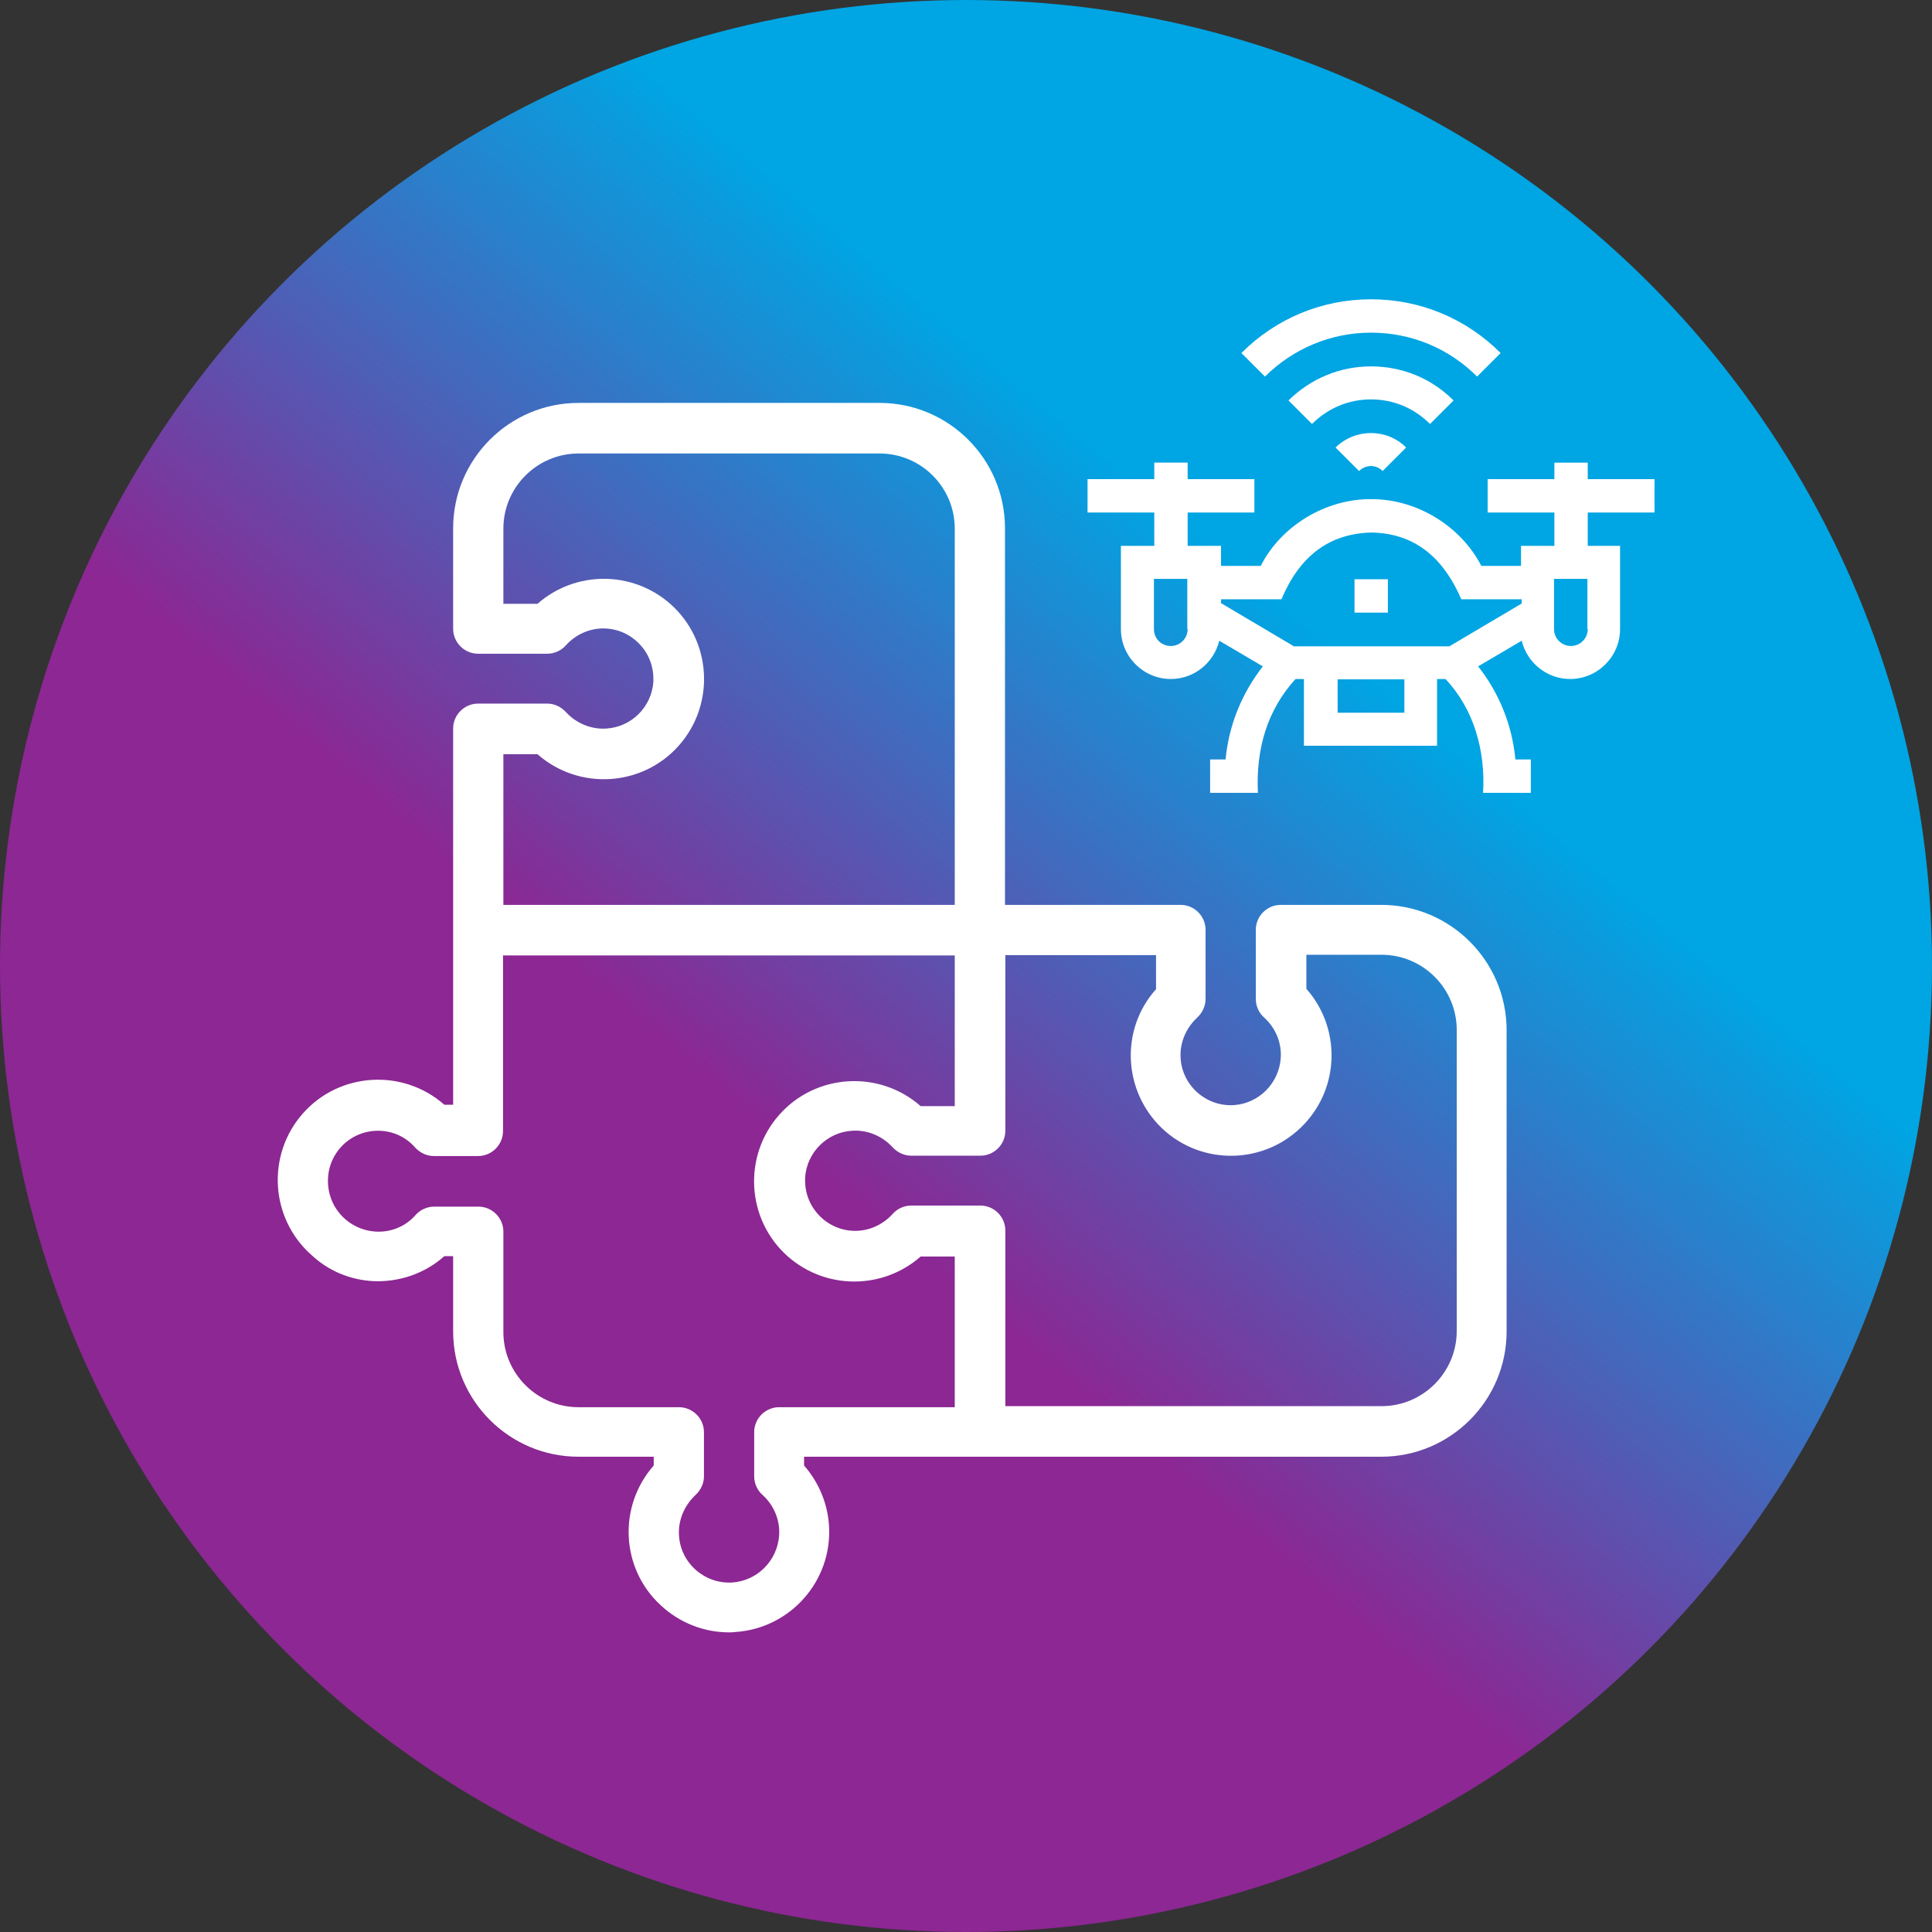
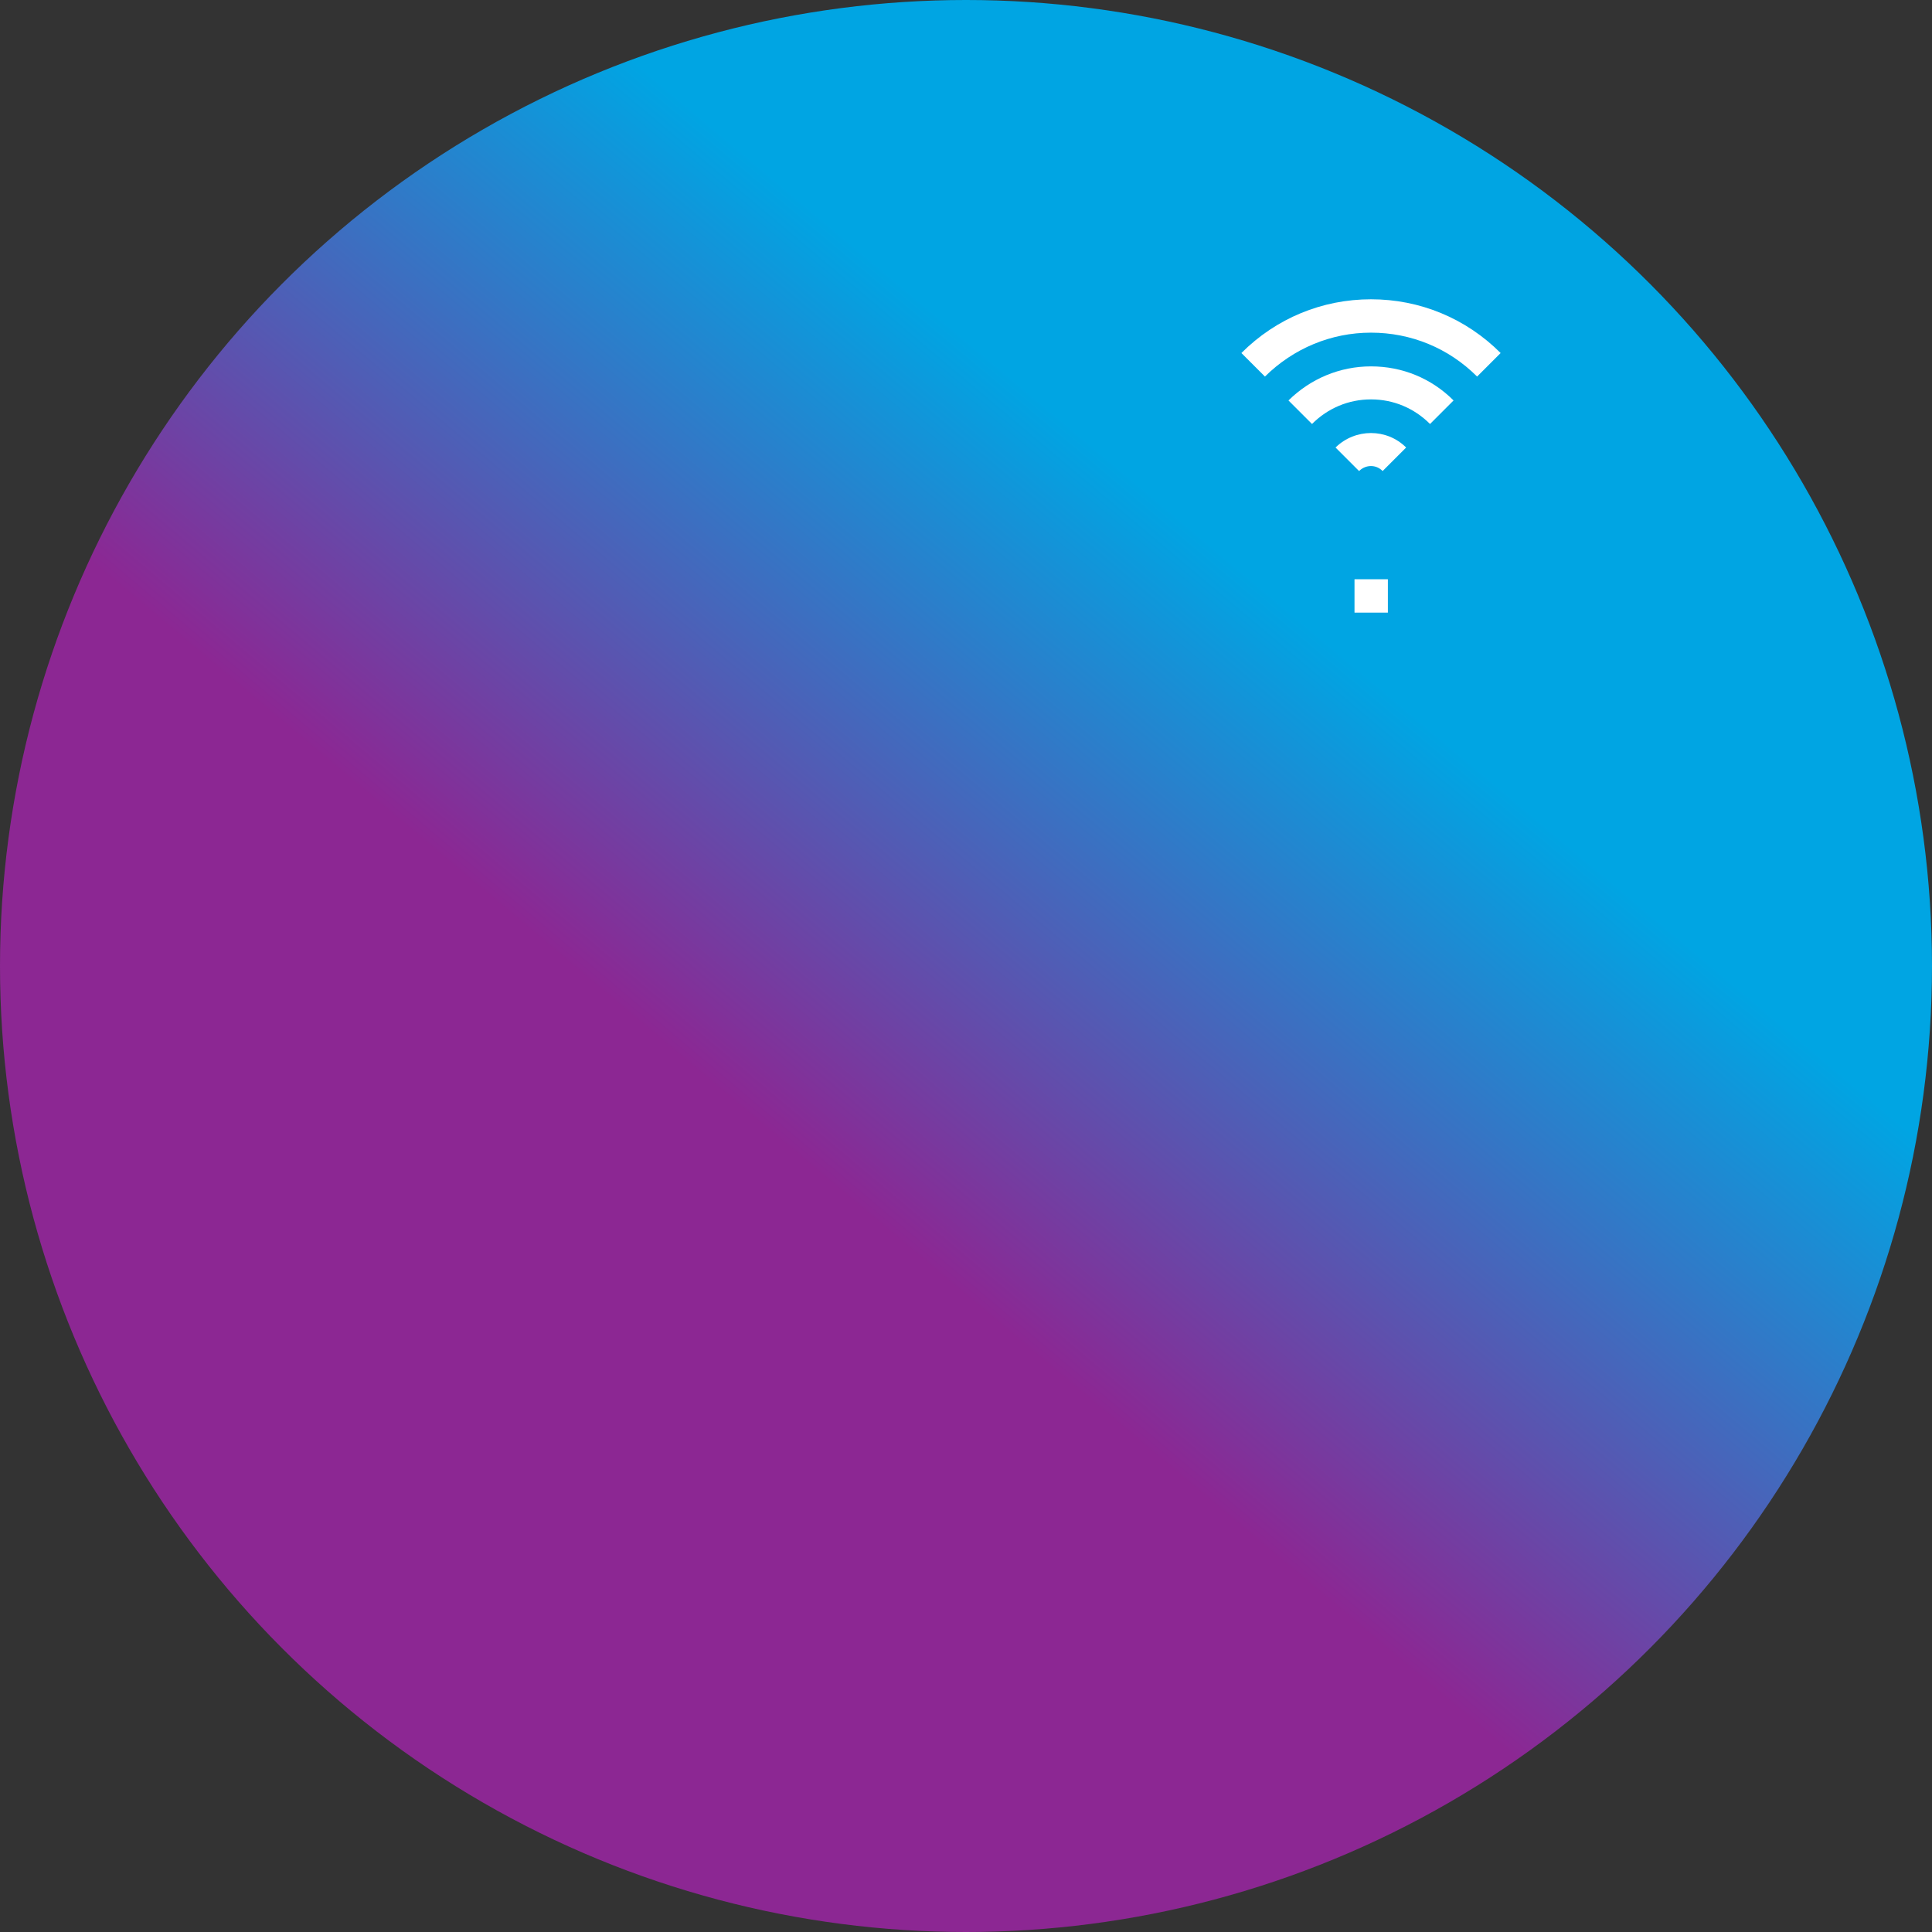
<svg xmlns="http://www.w3.org/2000/svg" id="Capa_1" x="0px" y="0px" viewBox="0 0 55 55" style="enable-background:new 0 0 55 55;" xml:space="preserve">
  <rect x="0" y="0" width="55" height="55" fill="#333333" stroke="none" />
  <style type="text/css"> .st0{fill:url(#SVGID_1_);} .st1{fill:#FFFFFF;} </style>
  <linearGradient id="SVGID_1_" gradientUnits="userSpaceOnUse" x1="44.398" y1="7.362" x2="11.243" y2="46.874">
    <stop offset="0.244" style="stop-color:#00A5E3" />
    <stop offset="0.65" style="stop-color:#8C2793" />
  </linearGradient>
  <circle class="st0" cx="27.5" cy="27.5" r="27.5" />
  <g>
    <g>
-       <path class="st1" d="M10.6,36.47c0.75,0.04,1.49-0.21,2.05-0.71h0.25v2.14c0,1.97,1.6,3.57,3.57,3.57h2.14v0.25 c-1.02,1.16-0.94,2.92,0.19,3.97c0.53,0.5,1.23,0.78,1.95,0.78c0.06,0,0.12,0,0.18-0.01c1.57-0.1,2.77-1.46,2.67-3.03 c-0.04-0.63-0.29-1.23-0.71-1.71v-0.25h16.43c1.97,0,3.57-1.6,3.57-3.57v-8.57c0-1.97-1.6-3.57-3.57-3.57h-2.86 c-0.39,0-0.71,0.32-0.71,0.71v1.97c0,0.2,0.09,0.4,0.24,0.53c0.32,0.29,0.5,0.71,0.47,1.15c-0.05,0.72-0.62,1.29-1.33,1.34 c-0.79,0.05-1.47-0.55-1.52-1.33c-0.03-0.44,0.15-0.86,0.47-1.16c0.15-0.14,0.24-0.33,0.24-0.53v-1.97c0-0.39-0.32-0.71-0.71-0.71 h-5V15.04c0-1.97-1.6-3.57-3.57-3.57h-8.57c-1.97,0-3.57,1.6-3.57,3.57v2.86c0,0.39,0.32,0.71,0.71,0.71h1.97 c0.2,0,0.4-0.09,0.53-0.24c0.27-0.3,0.66-0.48,1.06-0.48c0.79,0,1.43,0.64,1.43,1.43c0,0.03,0,0.06,0,0.09 c-0.05,0.72-0.63,1.29-1.34,1.33c-0.43,0.03-0.86-0.15-1.15-0.47c-0.14-0.15-0.33-0.24-0.53-0.24h-1.97 c-0.39,0-0.71,0.32-0.71,0.71v10.71h-0.25c-1.18-1.04-2.99-0.93-4.03,0.25s-0.93,2.99,0.25,4.03C9.35,36.18,9.96,36.43,10.6,36.47 z M33.09,32.13c1.15,1.08,2.96,1.02,4.04-0.13c1.01-1.07,1.04-2.74,0.06-3.85v-0.97h2.14c1.18,0,2.14,0.96,2.14,2.14v8.57 c0,1.18-0.96,2.14-2.14,2.14H28.62v-5c0-0.39-0.32-0.71-0.71-0.71h-1.97c-0.2,0-0.4,0.09-0.53,0.24c-0.27,0.3-0.66,0.48-1.06,0.48 c-0.79,0-1.43-0.64-1.43-1.43c0-0.03,0-0.06,0-0.09c0.05-0.72,0.63-1.29,1.34-1.33c0.43-0.03,0.86,0.15,1.15,0.47 c0.14,0.15,0.33,0.24,0.53,0.24h1.97c0.39,0,0.71-0.32,0.71-0.71v-5h4.29v0.97C31.88,29.31,31.97,31.07,33.09,32.13L33.09,32.13z M14.33,21.47h0.97c1.18,1.04,2.99,0.93,4.03-0.25c1.04-1.18,0.93-2.99-0.25-4.03c-1.08-0.95-2.7-0.95-3.78,0h-0.97v-2.14 c0-1.18,0.96-2.14,2.14-2.14h8.57c1.18,0,2.14,0.96,2.14,2.14v10.71H14.33V21.47z M9.72,32.64c0.27-0.29,0.65-0.45,1.04-0.45 c0.41,0,0.79,0.17,1.06,0.48c0.14,0.15,0.33,0.24,0.53,0.24h1.26c0.39,0,0.71-0.32,0.71-0.71v-5h12.86v4.29h-0.97 c-1.18-1.04-2.99-0.93-4.03,0.25s-0.93,2.99,0.25,4.03c1.08,0.95,2.7,0.95,3.78,0h0.97v4.29h-5c-0.39,0-0.71,0.32-0.71,0.71v1.26 c0,0.2,0.09,0.4,0.24,0.53c0.32,0.29,0.5,0.71,0.47,1.15c-0.05,0.72-0.62,1.29-1.33,1.34c-0.79,0.05-1.47-0.55-1.52-1.33 c-0.03-0.44,0.15-0.86,0.47-1.16c0.15-0.14,0.24-0.33,0.24-0.53v-1.26c0-0.39-0.32-0.71-0.71-0.71h-2.86 c-1.18,0-2.14-0.96-2.14-2.14v-2.86c0-0.39-0.32-0.71-0.71-0.71h-1.26c-0.2,0-0.4,0.09-0.53,0.24c-0.29,0.33-0.71,0.5-1.15,0.47 c-0.72-0.05-1.29-0.62-1.34-1.33C9.31,33.31,9.45,32.93,9.72,32.64z" />
-     </g>
+       </g>
    <g>
      <path class="st1" d="M38.56,16.49h0.95v0.95h-0.95V16.49z" />
-       <path class="st1" d="M47.1,14.59v-0.95h-1.9v-0.47h-0.95v0.47h-1.9v0.95h1.9v0.95H43.3v0.57h-1.13c-0.58-1.13-1.84-1.91-3.14-1.9 c-1.27-0.01-2.55,0.74-3.14,1.9h-1.13v-0.57h-0.95v-0.95h1.9v-0.95h-1.9v-0.47h-0.95v0.47h-1.9v0.95h1.9v0.95h-0.95v2.37 c0,0.78,0.64,1.42,1.42,1.42c0.67,0,1.23-0.47,1.38-1.09l1.24,0.73c-0.6,0.77-0.97,1.68-1.06,2.65h-0.44v0.95h1.36 c-0.06-1.26,0.27-2.36,1.07-3.24h0.24v1.9h3.79v-1.9h0.24c0.82,0.87,1.14,2.06,1.07,3.24h1.36v-0.95h-0.44 c-0.09-0.97-0.46-1.89-1.06-2.65l1.24-0.73c0.15,0.62,0.71,1.09,1.38,1.09c0.78,0,1.42-0.64,1.42-1.42v-2.37H45.2v-0.95H47.1z M33.81,17.91c0,0.26-0.21,0.48-0.48,0.48s-0.48-0.21-0.48-0.48v-1.43h0.95V17.91z M39.98,20.29h-1.9v-0.95h1.9V20.29z M36.82,18.39l-2.06-1.22v-0.11h1.72c0.51-1.21,1.34-1.87,2.56-1.9c1.33,0.02,2.1,0.83,2.56,1.9h1.72v0.12l-2.06,1.22H36.82z M45.2,17.91c0,0.26-0.21,0.48-0.48,0.48c-0.26,0-0.48-0.21-0.48-0.48v-1.43h0.95V17.91z" />
      <path class="st1" d="M38.02,12.74l0.67,0.67c0.19-0.19,0.49-0.19,0.67,0l0.67-0.67C39.48,12.19,38.58,12.19,38.02,12.74z" />
      <path class="st1" d="M41.38,11.4c-0.63-0.63-1.46-0.97-2.35-0.97c-0.89,0-1.72,0.35-2.35,0.97l0.67,0.67 c0.45-0.45,1.04-0.7,1.68-0.7s1.23,0.25,1.68,0.7L41.38,11.4z" />
      <path class="st1" d="M39.03,9.47c1.14,0,2.21,0.44,3.02,1.25l0.67-0.67c-0.99-0.99-2.3-1.53-3.69-1.53c-1.39,0-2.7,0.54-3.69,1.53 l0.67,0.67C36.82,9.92,37.89,9.47,39.03,9.47z" />
    </g>
  </g>
</svg>